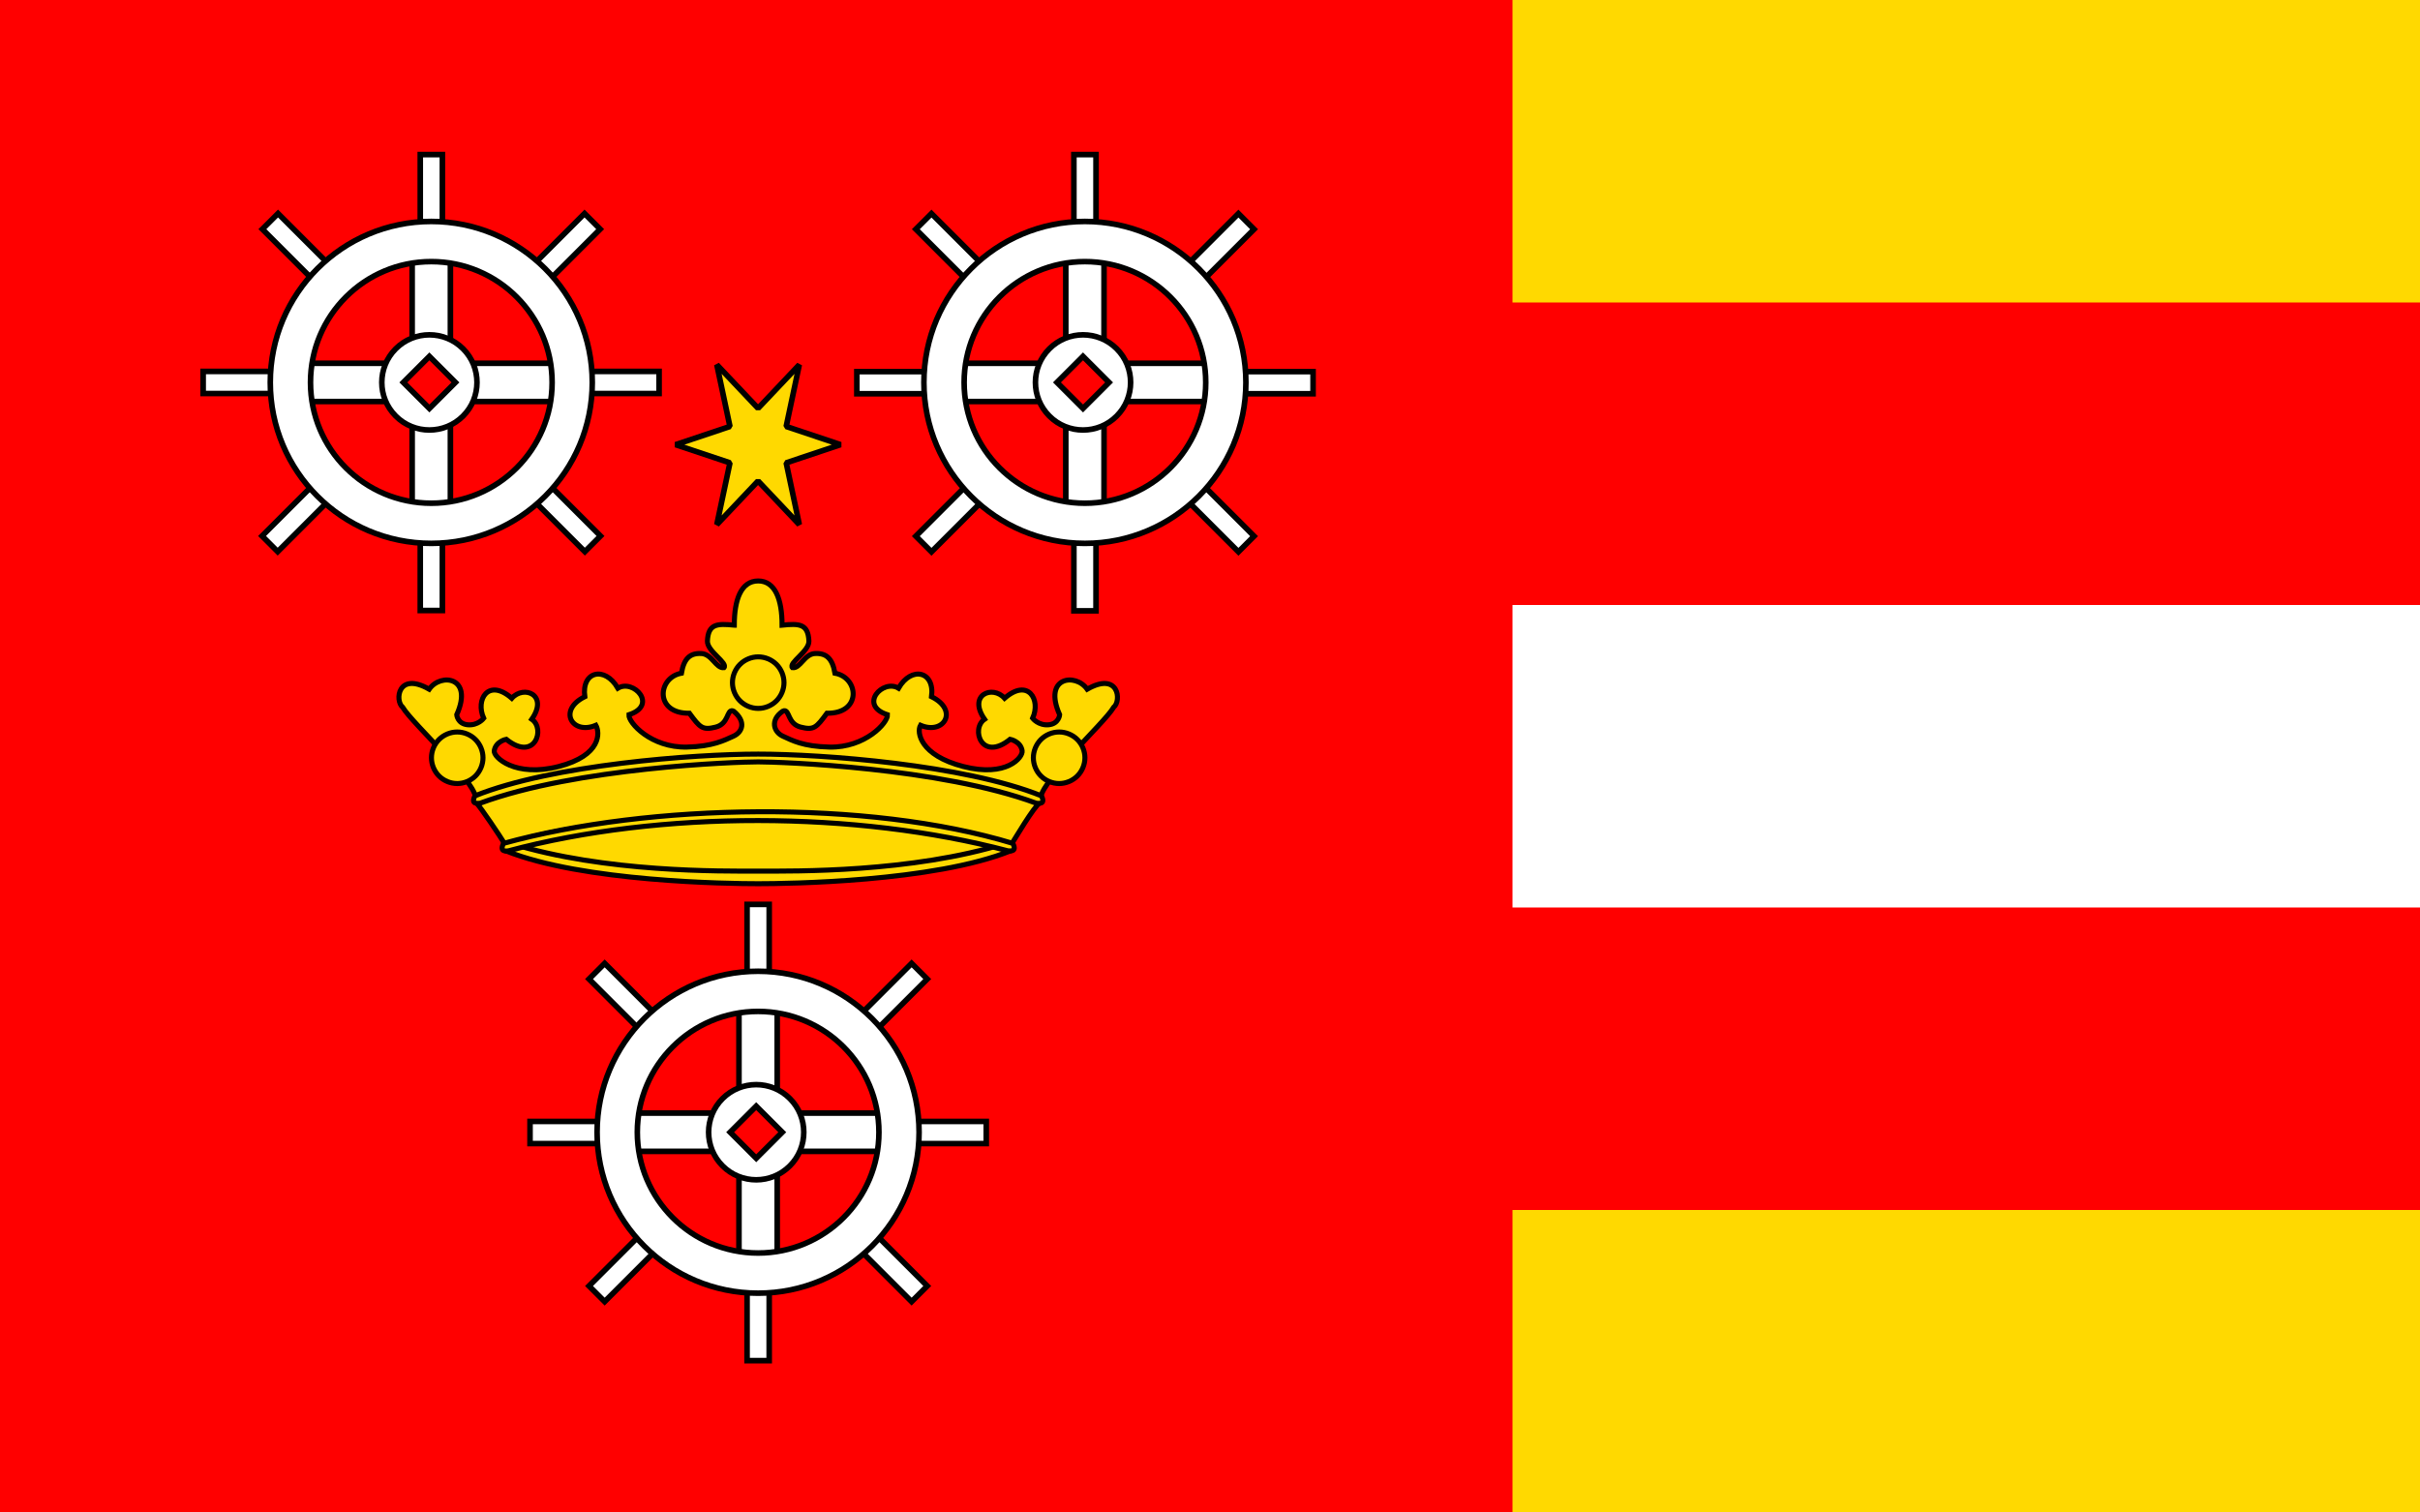
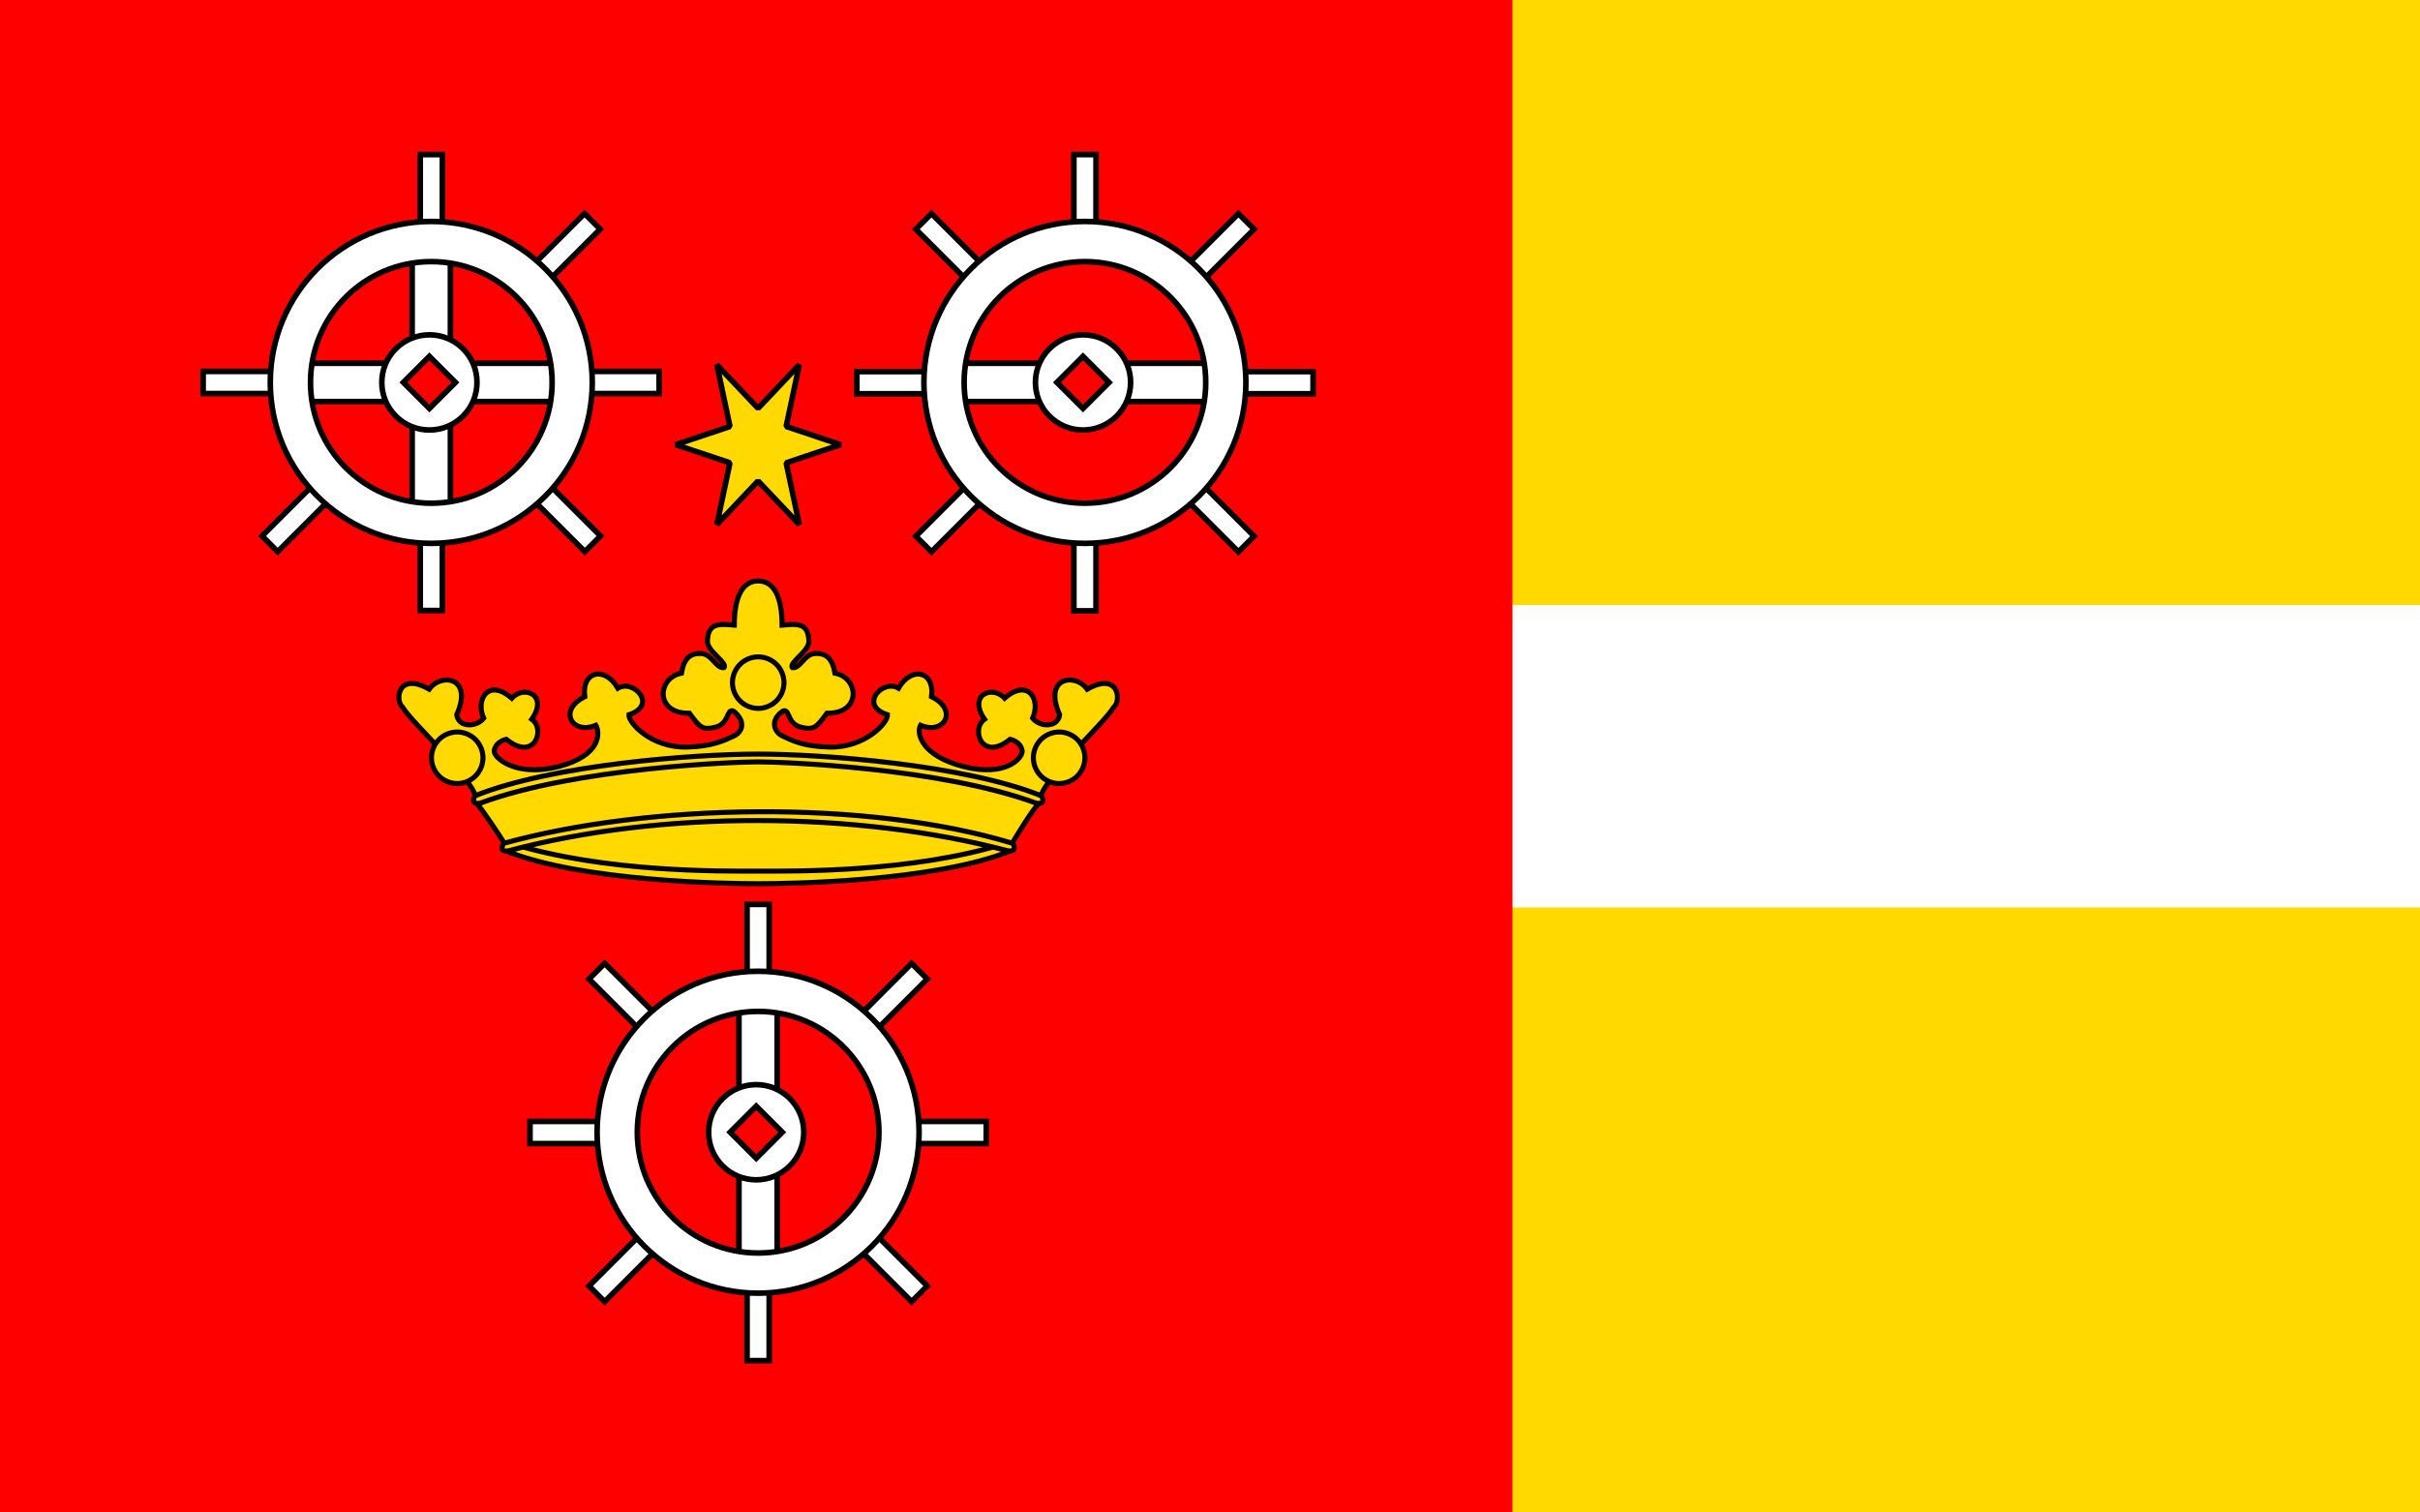
<svg xmlns="http://www.w3.org/2000/svg" xmlns:ns1="http://www.inkscape.org/namespaces/inkscape" xmlns:ns2="http://sodipodi.sourceforge.net/DTD/sodipodi-0.dtd" version="1.1" width="800" height="500" id="svg2" ns1:version="0.48.1 " ns2:docname="POL_gmina_Młynarze_flag.svg" ns1:export-filename="C:\Documents and Settings\Kamcio\Pulpit\svg\Projekty\Młynarze\Rastry\POL_gmina_Młynarze_flag_projekt_1.png" ns1:export-xdpi="90" ns1:export-ydpi="90">
  <rect width="100%" height="100%" fill="#333333" stroke="none" />
  <ns2:namedview pagecolor="#ffffff" bordercolor="#666666" borderopacity="1" objecttolerance="10" gridtolerance="10" guidetolerance="10" ns1:pageopacity="0" ns1:pageshadow="2" ns1:window-width="1366" ns1:window-height="706" id="namedview118" showgrid="false" ns1:zoom="0.3337544" ns1:cx="830.84547" ns1:cy="77.036719" ns1:window-x="-8" ns1:window-y="-8" ns1:window-maximized="1" ns1:current-layer="svg2" />
  <defs id="defs4">
    <ns1:perspective ns2:type="inkscape:persp3d" ns1:vp_x="0 : 250 : 1" ns1:vp_y="0 : 1000 : 0" ns1:vp_z="800 : 250 : 1" ns1:persp3d-origin="400 : 166.66667 : 1" id="perspective149" />
    <style type="text/css" id="style5550" />
    <style type="text/css" id="style5248" />
    <style type="text/css" id="style5174" />
    <mask id="id0">
      <radialGradient cx="104.354" cy="71.169" r="1.497" fx="104.354" fy="71.169" id="id1" gradientUnits="userSpaceOnUse">
        <stop id="stop5178" style="stop-color:#ffffff;stop-opacity:1" offset="0" />
        <stop id="stop5180" style="stop-color:#ffffff;stop-opacity:0" offset="1" />
        <stop id="stop5182" style="stop-color:#ffffff;stop-opacity:0.694" offset="1" />
      </radialGradient>
      <rect width="5.264" height="5.271" x="102.08" y="109.692" id="rect5184" style="fill:url(#id1)" />
    </mask>
    <style type="text/css" id="style5550-40" />
    <style type="text/css" id="style5248-9" />
    <style type="text/css" id="style5174-4" />
    <mask id="id0-8">
      <radialGradient cx="104.354" cy="71.169" r="1.497" fx="104.354" fy="71.169" id="id1-82" gradientUnits="userSpaceOnUse">
        <stop id="stop5178-4" style="stop-color:#ffffff;stop-opacity:1" offset="0" />
        <stop id="stop5180-5" style="stop-color:#ffffff;stop-opacity:0" offset="1" />
        <stop id="stop5182-5" style="stop-color:#ffffff;stop-opacity:0.694" offset="1" />
      </radialGradient>
      <rect width="5.264" height="5.271" x="102.08" y="109.692" id="rect5184-1" style="fill:url(#id1-82)" />
    </mask>
    <style id="style5550-4" type="text/css" />
    <style id="style5248-0" type="text/css" />
    <style id="style5174-9" type="text/css" />
    <mask id="id0-4">
      <radialGradient gradientUnits="userSpaceOnUse" id="id1-8" fy="71.169" fx="104.354" r="1.497" cy="71.169" cx="104.354">
        <stop offset="0" style="stop-color:#ffffff;stop-opacity:1" id="stop5178-8" />
        <stop offset="1" style="stop-color:#ffffff;stop-opacity:0" id="stop5180-2" />
        <stop offset="1" style="stop-color:#ffffff;stop-opacity:0.694" id="stop5182-4" />
      </radialGradient>
      <rect style="fill:url(#id1-8)" id="rect5184-5" y="109.692" x="102.08" height="5.271" width="5.264" />
    </mask>
    <mask id="id0-82">
      <radialGradient gradientUnits="userSpaceOnUse" id="id1-4" fy="71.169" fx="104.354" r="1.497" cy="71.169" cx="104.354">
        <stop offset="0" style="stop-color:#ffffff;stop-opacity:1" id="stop5178-5" />
        <stop offset="1" style="stop-color:#ffffff;stop-opacity:0" id="stop5180-51" />
        <stop offset="1" style="stop-color:#ffffff;stop-opacity:0.694" id="stop5182-7" />
      </radialGradient>
      <rect style="fill:url(#id1-4)" id="rect5184-11" y="109.692" x="102.08" height="5.271" width="5.264" />
    </mask>
    <style id="style5174-8" type="text/css" />
    <style id="style5248-4" type="text/css" />
    <style id="style5550-9" type="text/css" />
    <ns1:perspective id="perspective2963" ns1:persp3d-origin="0.5 : 0.33333333 : 1" ns1:vp_z="1 : 0.5 : 1" ns1:vp_y="0 : 1000 : 0" ns1:vp_x="0 : 0.5 : 1" ns2:type="inkscape:persp3d" />
    <ns1:perspective id="perspective2985" ns1:persp3d-origin="0.5 : 0.33333333 : 1" ns1:vp_z="1 : 0.5 : 1" ns1:vp_y="0 : 1000 : 0" ns1:vp_x="0 : 0.5 : 1" ns2:type="inkscape:persp3d" />
    <ns1:perspective id="perspective3154" ns1:persp3d-origin="0.5 : 0.33333333 : 1" ns1:vp_z="1 : 0.5 : 1" ns1:vp_y="0 : 1000 : 0" ns1:vp_x="0 : 0.5 : 1" ns2:type="inkscape:persp3d" />
    <ns1:perspective id="perspective3176" ns1:persp3d-origin="0.5 : 0.33333333 : 1" ns1:vp_z="1 : 0.5 : 1" ns1:vp_y="0 : 1000 : 0" ns1:vp_x="0 : 0.5 : 1" ns2:type="inkscape:persp3d" />
    <ns1:perspective id="perspective3198" ns1:persp3d-origin="0.5 : 0.33333333 : 1" ns1:vp_z="1 : 0.5 : 1" ns1:vp_y="0 : 1000 : 0" ns1:vp_x="0 : 0.5 : 1" ns2:type="inkscape:persp3d" />
    <ns1:perspective id="perspective3220" ns1:persp3d-origin="0.5 : 0.33333333 : 1" ns1:vp_z="1 : 0.5 : 1" ns1:vp_y="0 : 1000 : 0" ns1:vp_x="0 : 0.5 : 1" ns2:type="inkscape:persp3d" />
    <ns1:perspective id="perspective3242" ns1:persp3d-origin="0.5 : 0.33333333 : 1" ns1:vp_z="1 : 0.5 : 1" ns1:vp_y="0 : 1000 : 0" ns1:vp_x="0 : 0.5 : 1" ns2:type="inkscape:persp3d" />
    <style type="text/css" id="style5550-40-9" />
    <style type="text/css" id="style5248-9-8" />
    <style type="text/css" id="style5174-4-1" />
    <mask id="id0-8-1">
      <radialGradient cx="104.354" cy="71.169" r="1.497" fx="104.354" fy="71.169" id="id1-82-6" gradientUnits="userSpaceOnUse">
        <stop id="stop5178-4-8" style="stop-color:#ffffff;stop-opacity:1" offset="0" />
        <stop id="stop5180-5-5" style="stop-color:#ffffff;stop-opacity:0" offset="1" />
        <stop id="stop5182-5-7" style="stop-color:#ffffff;stop-opacity:0.694" offset="1" />
      </radialGradient>
      <rect width="5.264" height="5.271" x="102.08" y="109.692" id="rect5184-1-6" style="fill:url(#id1-82-6)" />
    </mask>
    <style id="style5550-4-2" type="text/css" />
    <style id="style5248-0-2" type="text/css" />
    <style id="style5174-9-3" type="text/css" />
    <mask id="id0-4-2">
      <radialGradient gradientUnits="userSpaceOnUse" id="id1-8-7" fy="71.169" fx="104.354" r="1.497" cy="71.169" cx="104.354">
        <stop offset="0" style="stop-color:#ffffff;stop-opacity:1" id="stop5178-8-6" />
        <stop offset="1" style="stop-color:#ffffff;stop-opacity:0" id="stop5180-2-1" />
        <stop offset="1" style="stop-color:#ffffff;stop-opacity:0.694" id="stop5182-4-4" />
      </radialGradient>
      <rect style="fill:url(#id1-8-7)" id="rect5184-5-2" y="109.692" x="102.08" height="5.271" width="5.264" />
    </mask>
    <mask id="id0-45">
      <radialGradient gradientUnits="userSpaceOnUse" id="id1-5" fy="71.169" fx="104.354" r="1.497" cy="71.169" cx="104.354">
        <stop offset="0" style="stop-color:#ffffff;stop-opacity:1" id="stop5178-1" />
        <stop offset="1" style="stop-color:#ffffff;stop-opacity:0" id="stop5180-7" />
        <stop offset="1" style="stop-color:#ffffff;stop-opacity:0.694" id="stop5182-1" />
      </radialGradient>
      <rect style="fill:url(#id1-5)" id="rect5184-15" y="109.692" x="102.08" height="5.271" width="5.264" />
    </mask>
    <style id="style5174-82" type="text/css" />
    <style id="style5248-48" type="text/css" />
    <style id="style5550-409" type="text/css" />
    <ns1:perspective id="perspective135" ns1:persp3d-origin="452.54718 : 333.33333 : 1" ns1:vp_z="905.09436 : 500 : 1" ns1:vp_y="0 : 1000 : 0" ns1:vp_x="0 : 500 : 1" ns2:type="inkscape:persp3d" />
    <style type="text/css" id="style5550-40-7" />
    <style type="text/css" id="style5248-9-2" />
    <style type="text/css" id="style5174-4-9" />
    <mask id="id0-8-8">
      <radialGradient cx="104.354" cy="71.169" r="1.497" fx="104.354" fy="71.169" id="id1-82-5" gradientUnits="userSpaceOnUse">
        <stop id="stop5178-4-7" style="stop-color:#ffffff;stop-opacity:1" offset="0" />
        <stop id="stop5180-5-6" style="stop-color:#ffffff;stop-opacity:0" offset="1" />
        <stop id="stop5182-5-1" style="stop-color:#ffffff;stop-opacity:0.694" offset="1" />
      </radialGradient>
      <rect width="5.264" height="5.271" x="102.08" y="109.692" id="rect5184-1-8" style="fill:url(#id1-82-5)" />
    </mask>
    <style id="style5550-4-6" type="text/css" />
    <style id="style5248-0-21" type="text/css" />
    <style id="style5174-9-2" type="text/css" />
    <mask id="id0-4-7">
      <radialGradient gradientUnits="userSpaceOnUse" id="id1-8-6" fy="71.169" fx="104.354" r="1.497" cy="71.169" cx="104.354">
        <stop offset="0" style="stop-color:#ffffff;stop-opacity:1" id="stop5178-8-1" />
        <stop offset="1" style="stop-color:#ffffff;stop-opacity:0" id="stop5180-2-4" />
        <stop offset="1" style="stop-color:#ffffff;stop-opacity:0.694" id="stop5182-4-2" />
      </radialGradient>
      <rect style="fill:url(#id1-8-6)" id="rect5184-5-3" y="109.692" x="102.08" height="5.271" width="5.264" />
    </mask>
    <mask id="id0-2">
      <radialGradient gradientUnits="userSpaceOnUse" id="id1-45" fy="71.169" fx="104.354" r="1.497" cy="71.169" cx="104.354">
        <stop offset="0" style="stop-color:#ffffff;stop-opacity:1" id="stop5178-51" />
        <stop offset="1" style="stop-color:#ffffff;stop-opacity:0" id="stop5180-71" />
        <stop offset="1" style="stop-color:#ffffff;stop-opacity:0.694" id="stop5182-15" />
      </radialGradient>
      <rect style="fill:url(#id1-45)" id="rect5184-2" y="109.692" x="102.08" height="5.271" width="5.264" />
    </mask>
    <style id="style5174-88" type="text/css" />
    <style id="style5248-94" type="text/css" />
    <style id="style5550-0" type="text/css" />
    <ns1:perspective id="perspective135-4" ns1:persp3d-origin="452.54718 : 333.33333 : 1" ns1:vp_z="905.09436 : 500 : 1" ns1:vp_y="0 : 1000 : 0" ns1:vp_x="0 : 500 : 1" ns2:type="inkscape:persp3d" />
  </defs>
  <g transform="matrix(0,-0.587,-0.587,0,127.022,447.025)" id="g3748-9-6-7" />
  <g transform="matrix(0.509,0.294,0.294,-0.509,-233.433,362.318)" id="g3748-5-4-2" />
  <g transform="matrix(0.294,-0.509,-0.509,-0.294,32.948,505.297)" id="g3748-5-7-3-7" />
  <g transform="matrix(0.509,-0.294,-0.294,-0.509,-77.658,508.726)" id="g3748-52-1-6" />
  <g transform="matrix(-0.294,-0.509,-0.509,0.294,179.356,349.522)" id="g3748-5-3-8-1" />
  <g transform="matrix(0,-0.587,-0.587,0,-1156.347,319.912)" id="g3748-9-6-2" />
  <g transform="matrix(0.509,0.294,0.294,-0.509,-1516.802,235.205)" id="g3748-5-4-21" />
  <g transform="matrix(0.294,-0.509,-0.509,-0.294,-1250.421,378.184)" id="g3748-5-7-3-6" />
  <g transform="matrix(0.509,-0.294,-0.294,-0.509,-1361.027,381.612)" id="g3748-52-1-8" />
  <g transform="matrix(-0.294,-0.509,-0.509,0.294,-1104.013,222.409)" id="g3748-5-3-8-5" />
  <g id="g3256" transform="translate(-500,0)">
    <rect style="fill:#ffd900;fill-opacity:1;fill-rule:evenodd;stroke:none" id="rect4959-4-4" y="0" x="500" height="250" width="800" />
    <rect style="fill:#ffd900;fill-opacity:1;fill-rule:evenodd;stroke:none" id="rect4959-4-4-0" y="0" x="500" height="500" width="800" />
-     <rect style="fill:#ff0000;fill-opacity:1;fill-rule:evenodd;stroke:none" id="rect4959-4-4-0-4" y="100" x="500" height="300" width="800" />
    <rect style="fill:#ffffff;fill-opacity:1;fill-rule:evenodd;stroke:none" id="rect4959-4-4-0-4-8" y="200" x="500" height="100" width="800" />
  </g>
  <rect width="500" height="500" x="0" y="0" id="rect4959-4-7" style="fill:#ff0000;fill-opacity:1;fill-rule:evenodd;stroke:none" />
  <g id="g3565" transform="matrix(0.462,0,0,0.462,-367.468,-122.524)">
    <g transform="translate(886.617,307.112)" id="g4521-1">
      <g id="g4211-3" transform="matrix(0.939,0,0,0.939,508.308,-14.629)">
        <g transform="matrix(-0.592,0.592,0.592,0.592,-587.878,188.449)" id="g2992-2-27-7-87" style="fill:#ffffff;stroke:#000000;stroke-width:5.091;stroke-miterlimit:4;stroke-dasharray:none">
          <g transform="matrix(0.848,0,0,-0.848,-383.777,524.175)" id="g3748-92-4-9-6-6-4" style="fill:#ffffff;stroke:#000000;stroke-width:6.008;stroke-miterlimit:4;stroke-dasharray:none">
            <path d="m 237.39,96.873 c 0,-24.755 0,-49.509 0,-74.264 7.917,0 15.834,0 23.751,0 0,24.755 0,49.509 0,74.264" id="path3724-5-5-1-1-2" style="fill:#ffffff;fill-opacity:1;stroke:#000000;stroke-width:6.008;stroke-linecap:butt;stroke-linejoin:miter;stroke-miterlimit:4;stroke-opacity:1;stroke-dasharray:none" ns2:nodetypes="cccc" ns1:connector-curvature="0" />
          </g>
          <g transform="matrix(0.848,0,0,0.848,-383.777,70.743)" id="g3748-92-8-5-4-8-7" style="fill:#ffffff;stroke:#000000;stroke-width:6.008;stroke-miterlimit:4;stroke-dasharray:none">
-             <path d="m 237.39,94.052 c 0,-23.814 0,-47.629 0,-71.443 7.917,0 15.834,0 23.751,0 0,23.814 0,47.629 0,71.443" id="path3724-5-8-1-2-9-7" style="fill:#ffffff;fill-opacity:1;stroke:#000000;stroke-width:6.008;stroke-linecap:butt;stroke-linejoin:miter;stroke-miterlimit:4;stroke-opacity:1;stroke-dasharray:none" ns2:nodetypes="cccc" ns1:connector-curvature="0" />
-           </g>
+             </g>
        </g>
        <g transform="matrix(0.592,0.592,-0.592,0.592,-31.816,188.449)" id="g2992-2-27-93" style="fill:#ffffff;stroke:#000000;stroke-width:5.091;stroke-miterlimit:4;stroke-dasharray:none">
          <g transform="matrix(0.848,0,0,-0.848,-383.777,524.175)" id="g3748-92-4-9-6-1" style="fill:#ffffff;stroke:#000000;stroke-width:6.008;stroke-miterlimit:4;stroke-dasharray:none">
            <path d="m 237.39,96.873 c 0,-24.755 0,-49.509 0,-74.264 7.917,0 15.834,0 23.751,0 0,24.755 0,49.509 0,74.264" id="path3724-5-5-1-9" style="fill:#ffffff;fill-opacity:1;stroke:#000000;stroke-width:6.008;stroke-linecap:butt;stroke-linejoin:miter;stroke-miterlimit:4;stroke-opacity:1;stroke-dasharray:none" ns2:nodetypes="cccc" ns1:connector-curvature="0" />
          </g>
          <g transform="matrix(0.848,0,0,0.848,-383.777,70.743)" id="g3748-92-8-5-4-86" style="fill:#ffffff;stroke:#000000;stroke-width:6.008;stroke-miterlimit:4;stroke-dasharray:none">
            <path d="m 237.39,94.052 c 0,-23.814 0,-47.629 0,-71.443 7.917,0 15.834,0 23.751,0 0,23.814 0,47.629 0,71.443" id="path3724-5-8-1-2-5" style="fill:#ffffff;fill-opacity:1;stroke:#000000;stroke-width:6.008;stroke-linecap:butt;stroke-linejoin:miter;stroke-miterlimit:4;stroke-opacity:1;stroke-dasharray:none" ns2:nodetypes="cccc" ns1:connector-curvature="0" />
          </g>
        </g>
        <g transform="matrix(0,0.837,-0.837,0,-60.988,406.694)" id="g2992-5-2-0" style="fill:#ffffff;stroke:#000000;stroke-width:5.091;stroke-miterlimit:4;stroke-dasharray:none">
          <g transform="matrix(0.848,0,0,-0.848,-383.777,524.175)" id="g3748-92-6-1-7-2" style="fill:#ffffff;stroke:#000000;stroke-width:6.008;stroke-miterlimit:4;stroke-dasharray:none">
            <path d="m 237.39,96.873 c 0,-24.755 0,-49.509 0,-74.264 7.917,0 15.834,0 23.751,0 0,24.755 0,49.509 0,74.264" id="path3724-5-18-7-9-8" style="fill:#ffffff;fill-opacity:1;stroke:#000000;stroke-width:6.008;stroke-linecap:butt;stroke-linejoin:miter;stroke-miterlimit:4;stroke-opacity:1;stroke-dasharray:none" ns2:nodetypes="cccc" ns1:connector-curvature="0" />
          </g>
          <g transform="matrix(0.848,0,0,0.848,-383.777,70.743)" id="g3748-92-8-1-5-60" style="fill:#ffffff;stroke:#000000;stroke-width:6.008;stroke-miterlimit:4;stroke-dasharray:none">
            <path d="m 237.39,96.873 c 0,-24.755 0,-49.509 0,-74.264 7.917,0 15.834,0 23.751,0 0,24.755 0,49.509 0,74.264" id="path3724-5-8-15-4-2" style="fill:#ffffff;fill-opacity:1;stroke:#000000;stroke-width:6.008;stroke-linecap:butt;stroke-linejoin:miter;stroke-miterlimit:4;stroke-opacity:1;stroke-dasharray:none" ns2:nodetypes="cccc" ns1:connector-curvature="0" />
          </g>
        </g>
        <g transform="matrix(0.837,0,0,0.837,-165.511,13.499)" id="g2992-5-48" style="fill:#ffffff;stroke:#000000;stroke-width:5.091;stroke-miterlimit:4;stroke-dasharray:none">
          <g transform="matrix(0.848,0,0,-0.848,-383.777,524.175)" id="g3748-92-6-1-65" style="fill:#ffffff;stroke:#000000;stroke-width:6.008;stroke-miterlimit:4;stroke-dasharray:none">
            <path d="m 237.39,96.873 c 0,-24.755 0,-49.509 0,-74.264 7.917,0 15.834,0 23.751,0 0,24.755 0,49.509 0,74.264" id="path3724-5-18-7-09" style="fill:#ffffff;fill-opacity:1;stroke:#000000;stroke-width:6.008;stroke-linecap:butt;stroke-linejoin:miter;stroke-miterlimit:4;stroke-opacity:1;stroke-dasharray:none" ns2:nodetypes="cccc" ns1:connector-curvature="0" />
          </g>
          <g transform="matrix(0.848,0,0,0.848,-383.777,70.743)" id="g3748-92-8-1-00" style="fill:#ffffff;stroke:#000000;stroke-width:6.008;stroke-miterlimit:4;stroke-dasharray:none">
            <path d="m 237.39,96.873 c 0,-24.755 0,-49.509 0,-74.264 7.917,0 15.834,0 23.751,0 0,24.755 0,49.509 0,74.264" id="path3724-5-8-15-6" style="fill:#ffffff;fill-opacity:1;stroke:#000000;stroke-width:6.008;stroke-linecap:butt;stroke-linejoin:miter;stroke-miterlimit:4;stroke-opacity:1;stroke-dasharray:none" ns2:nodetypes="cccc" ns1:connector-curvature="0" />
          </g>
        </g>
        <path ns2:nodetypes="ccccc" ns1:connector-curvature="0" id="rect2887-76-8-4-3-1" d="m 295.278,-363.376 c 9.713,0 19.426,0 29.138,0 0,67.335 0,134.671 0,202.006 -9.713,0 -19.426,0 -29.138,0 0,-67.335 0,-134.671 0,-202.006 z" style="fill:#ffffff;fill-opacity:1;fill-rule:evenodd;stroke:#000000;stroke-width:4.26;stroke-linecap:round;stroke-linejoin:bevel;stroke-miterlimit:4;stroke-opacity:1;stroke-dashoffset:0" transform="scale(-1,-1)" />
        <path ns2:nodetypes="ccccc" ns1:connector-curvature="0" id="rect2887-76-8-4-1-2-38" d="m -276.928,-412.283 c 9.713,0 19.426,0 29.138,0 0,67.335 0,134.671 0,202.006 -9.713,0 -19.426,0 -29.138,0 0,-67.335 0,-134.671 0,-202.006 z" style="fill:#ffffff;fill-opacity:1;fill-rule:evenodd;stroke:#000000;stroke-width:4.26;stroke-linecap:round;stroke-linejoin:bevel;stroke-miterlimit:4;stroke-opacity:1;stroke-dashoffset:0" transform="matrix(0,-1,1,0,0,0)" />
        <path ns2:nodetypes="cccccccccc" id="path2996-2-93" d="m -309.847,139.7 c -67.75,0 -122.687,54.936 -122.687,122.687 0,67.751 54.936,122.63 122.687,122.63 67.75,0 122.687,-54.879 122.687,-122.63 0,-67.751 -54.936,-122.687 -122.687,-122.687 z m 0,30.601 c 50.842,0 92.085,41.242 92.085,92.085 0,50.843 -41.243,92.029 -92.085,92.029 -50.842,0 -92.029,-41.186 -92.029,-92.029 0,-50.843 41.187,-92.085 92.029,-92.085 z" style="fill:#ffffff;fill-opacity:1;stroke:#000000;stroke-width:4.26;stroke-miterlimit:4;stroke-opacity:1;stroke-dasharray:none" ns1:connector-curvature="0" />
        <path ns2:nodetypes="cccccc" ns1:connector-curvature="0" style="fill:#ffffff;fill-opacity:1;stroke:#000000;stroke-width:4.26;stroke-miterlimit:4;stroke-opacity:1;stroke-dasharray:none" id="path3663-9-7-68-4" d="m -285.644,288 c -14.162,14.162 -37.116,14.162 -51.278,-2.5e-4 -14.162,-14.162 -14.162,-37.116 -2.5e-4,-51.278 14.162,-14.162 37.127,-14.173 51.289,-0.011 14.162,14.162 14.151,37.127 -0.011,51.289 z" />
        <path ns2:nodetypes="ccccc" ns1:connector-curvature="0" style="fill:#ff0000;fill-opacity:1;stroke:#000000;stroke-width:4.26;stroke-miterlimit:4;stroke-opacity:1;stroke-dasharray:none" id="path3116-1-3-9-5-4" d="m -311.273,282.215 c 6.616,-6.616 13.233,-13.233 19.849,-19.849 -6.621,-6.621 -13.243,-13.243 -19.864,-19.864 -6.616,6.616 -13.233,13.233 -19.849,19.849 6.621,6.621 13.243,13.243 19.864,19.864 z" />
      </g>
      <g id="g4211-8-6" transform="matrix(0.939,0,0,0.939,976.002,-14.629)">
        <g transform="matrix(-0.592,0.592,0.592,0.592,-587.878,188.449)" id="g2992-2-27-7-8-0" style="fill:#ffffff;stroke:#000000;stroke-width:5.091;stroke-miterlimit:4;stroke-dasharray:none">
          <g transform="matrix(0.848,0,0,-0.848,-383.777,524.175)" id="g3748-92-4-9-6-6-2-6" style="fill:#ffffff;stroke:#000000;stroke-width:6.008;stroke-miterlimit:4;stroke-dasharray:none" />
          <g transform="matrix(0.848,0,0,0.848,-383.777,70.743)" id="g3748-92-8-5-4-8-1-6" style="fill:#ffffff;stroke:#000000;stroke-width:6.008;stroke-miterlimit:4;stroke-dasharray:none" />
        </g>
        <g transform="matrix(0.592,0.592,-0.592,0.592,-31.816,188.449)" id="g2992-2-27-5-1" style="fill:#ffffff;stroke:#000000;stroke-width:5.091;stroke-miterlimit:4;stroke-dasharray:none">
          <g transform="matrix(0.848,0,0,-0.848,-383.777,524.175)" id="g3748-92-4-9-6-9-8" style="fill:#ffffff;stroke:#000000;stroke-width:6.008;stroke-miterlimit:4;stroke-dasharray:none" />
          <g transform="matrix(0.848,0,0,0.848,-383.777,70.743)" id="g3748-92-8-5-4-4-4" style="fill:#ffffff;stroke:#000000;stroke-width:6.008;stroke-miterlimit:4;stroke-dasharray:none" />
        </g>
        <g transform="matrix(0,0.837,-0.837,0,-60.988,406.694)" id="g2992-5-2-7-9" style="fill:#ffffff;stroke:#000000;stroke-width:5.091;stroke-miterlimit:4;stroke-dasharray:none">
          <g transform="matrix(0.848,0,0,-0.848,-383.777,524.175)" id="g3748-92-6-1-7-6-6" style="fill:#ffffff;stroke:#000000;stroke-width:6.008;stroke-miterlimit:4;stroke-dasharray:none" />
          <g transform="matrix(0.848,0,0,0.848,-383.777,70.743)" id="g3748-92-8-1-5-6-3" style="fill:#ffffff;stroke:#000000;stroke-width:6.008;stroke-miterlimit:4;stroke-dasharray:none" />
        </g>
        <g transform="matrix(0.837,0,0,0.837,-165.511,13.499)" id="g2992-5-5-7" style="fill:#ffffff;stroke:#000000;stroke-width:5.091;stroke-miterlimit:4;stroke-dasharray:none">
          <g transform="matrix(0.848,0,0,-0.848,-383.777,524.175)" id="g3748-92-6-1-4-8" style="fill:#ffffff;stroke:#000000;stroke-width:6.008;stroke-miterlimit:4;stroke-dasharray:none" />
          <g transform="matrix(0.848,0,0,0.848,-383.777,70.743)" id="g3748-92-8-1-0-8" style="fill:#ffffff;stroke:#000000;stroke-width:6.008;stroke-miterlimit:4;stroke-dasharray:none">
            <path ns2:nodetypes="cccccccccccccccccccccccccccccccc" ns1:connector-curvature="0" d="m 237.39,96.873 c 0,-24.755 0,-49.509 0,-74.264 7.917,0 15.834,0 23.751,0 0,24.755 0,49.509 0,74.264 m -23.751,341.267 c 0,24.755 0,49.509 0,74.264 7.917,0 15.834,0 23.751,0 0,-24.755 0,-49.509 0,-74.264 M 419.901,255.631 c 24.755,0 49.51,0 74.264,0 0,7.917 0,15.834 0,23.75 -24.755,0 -49.51,0 -74.264,0 M 78.63,255.631 c -24.755,0 -49.51,0 -74.264,0 0,7.917 0,15.834 0,23.75 24.755,0 49.51,0 74.264,0 M 363.521,136.459 c 16.839,-16.839 33.679,-33.678 50.518,-50.518 5.598,5.598 11.196,11.196 16.794,16.794 -16.839,16.839 -33.679,33.678 -50.518,50.518 M 120.211,379.766 c -17.504,17.504 -35.009,35.008 -52.513,52.512 5.598,5.598 11.196,11.196 16.794,16.794 17.504,-17.504 35.009,-35.008 52.513,-52.512 M 135.011,136.459 C 118.171,119.62 101.332,102.781 84.492,85.941 78.894,91.539 73.296,97.137 67.698,102.735 c 16.839,16.839 33.679,33.678 50.518,50.518 m 260.104,226.513 c 17.504,17.504 35.009,35.008 52.513,52.512 -5.598,5.598 -11.196,11.196 -16.794,16.794 -17.504,-17.504 -35.009,-35.008 -52.513,-52.512" style="fill:#ffffff;fill-opacity:1;stroke:#000000;stroke-width:6.008;stroke-linecap:butt;stroke-linejoin:miter;stroke-miterlimit:4;stroke-opacity:1;stroke-dasharray:none" id="path3724-5-8-15-9-2" />
          </g>
        </g>
-         <path ns2:nodetypes="ccccc" ns1:connector-curvature="0" id="rect2887-76-8-4-3-7-9" d="m 295.278,-363.376 c 9.713,0 19.426,0 29.138,0 0,67.335 0,134.671 0,202.006 -9.713,0 -19.426,0 -29.138,0 0,-67.335 0,-134.671 0,-202.006 z" style="fill:#ffffff;fill-opacity:1;fill-rule:evenodd;stroke:#000000;stroke-width:4.26;stroke-linecap:round;stroke-linejoin:bevel;stroke-miterlimit:4;stroke-opacity:1;stroke-dashoffset:0" transform="scale(-1,-1)" />
        <path ns2:nodetypes="ccccc" ns1:connector-curvature="0" id="rect2887-76-8-4-1-2-3-1" d="m -276.928,-412.283 c 9.713,0 19.426,0 29.138,0 0,67.335 0,134.671 0,202.006 -9.713,0 -19.426,0 -29.138,0 0,-67.335 0,-134.671 0,-202.006 z" style="fill:#ffffff;fill-opacity:1;fill-rule:evenodd;stroke:#000000;stroke-width:4.26;stroke-linecap:round;stroke-linejoin:bevel;stroke-miterlimit:4;stroke-opacity:1;stroke-dashoffset:0" transform="matrix(0,-1,1,0,0,0)" />
        <path ns2:nodetypes="cccccccccc" id="path2996-2-7-3" d="m -309.847,139.7 c -67.75,0 -122.687,54.936 -122.687,122.687 0,67.751 54.936,122.63 122.687,122.63 67.75,0 122.687,-54.879 122.687,-122.63 0,-67.751 -54.936,-122.687 -122.687,-122.687 z m 0,30.601 c 50.842,0 92.085,41.242 92.085,92.085 0,50.843 -41.243,92.029 -92.085,92.029 -50.842,0 -92.029,-41.186 -92.029,-92.029 0,-50.843 41.187,-92.085 92.029,-92.085 z" style="fill:#ffffff;fill-opacity:1;stroke:#000000;stroke-width:4.26;stroke-miterlimit:4;stroke-opacity:1;stroke-dasharray:none" ns1:connector-curvature="0" />
        <path ns2:nodetypes="cccccc" ns1:connector-curvature="0" style="fill:#ffffff;fill-opacity:1;stroke:#000000;stroke-width:4.26;stroke-miterlimit:4;stroke-opacity:1;stroke-dasharray:none" id="path3663-9-7-68-2-5" d="m -285.644,288 c -14.162,14.162 -37.116,14.162 -51.278,-2.5e-4 -14.162,-14.162 -14.162,-37.116 -2.5e-4,-51.278 14.162,-14.162 37.127,-14.173 51.289,-0.011 14.162,14.162 14.151,37.127 -0.011,51.289 z" />
        <path ns2:nodetypes="ccccc" ns1:connector-curvature="0" style="fill:#ff0000;fill-opacity:1;stroke:#000000;stroke-width:4.26;stroke-miterlimit:4;stroke-opacity:1;stroke-dasharray:none" id="path3116-1-3-9-5-6-9" d="m -311.273,282.215 c 6.616,-6.616 13.233,-13.233 19.849,-19.849 -6.621,-6.621 -13.243,-13.243 -19.864,-19.864 -6.616,6.616 -13.233,13.233 -19.849,19.849 6.621,6.621 13.243,13.243 19.864,19.864 z" />
      </g>
    </g>
    <g style="stroke-width:2;stroke-miterlimit:4;stroke-dasharray:none" id="g3803" transform="matrix(1.217,0,0,1.217,1056.922,-490.652)">
      <path ns2:nodetypes="ccccc" style="fill:#ffd900;fill-opacity:1;stroke:#000000;stroke-width:2.959;stroke-linecap:butt;stroke-linejoin:miter;stroke-miterlimit:4;stroke-opacity:1;stroke-dasharray:none" id="path3801" d="m 89.466,1119.794 c 2.052,-1.197 54.685,-37.093 137.033,-36.718 82.348,0.375 148.011,36.718 148.011,36.718 -1.368,1.026 -50.406,15.603 -148.14,15.813 -98.15,0.21 -134.681,-14.957 -136.904,-15.813 z" ns1:connector-curvature="0" />
      <path style="fill:#ffd900;fill-opacity:1;stroke:#000000;stroke-width:2.959;stroke-linecap:butt;stroke-linejoin:miter;stroke-miterlimit:4;stroke-opacity:1;stroke-dasharray:none" id="path3695-4-0-5" d="m 230.875,1140.663 c 17.223,0 103.197,-1.063 148.555,-19.373 2.705,-5.306 -2.913,-4.369 -2.913,-4.369 -55.552,17.269 -124.005,16.343 -145.642,16.343 -21.637,0 -90.089,0.926 -145.642,-16.343 0,0 -5.618,-0.936 -2.913,4.369 45.357,18.309 131.331,19.373 148.555,19.373 z" ns1:connector-curvature="0" />
      <path ns2:nodetypes="ccccccccccccccccccccccccccccccccccccccccccccccccccccccccc" style="fill:#ffd900;fill-opacity:1;stroke:#000000;stroke-width:2.959;stroke-linecap:butt;stroke-linejoin:miter;stroke-miterlimit:4;stroke-opacity:1;stroke-dasharray:none" id="path2875" d="M 216.813,988.656 C 206.747,987.641 201.471,987.819 201.031,998 c -0.26,6.027 12.22,12.861 9.719,15.656 -4.708,0.589 -6.987,-8.106 -13.469,-8.344 -6.482,-0.238 -10.06,2.913 -11.531,11.594 -14.166,2.539 -15.91,23.826 4.688,23.531 6.179,8.386 7.676,10.134 15.438,8.156 7.761,-1.978 6.429,-10.155 9.875,-9.625 0.234,0.036 0.463,0.119 0.688,0.25 7.503,6.179 5.224,12.308 -0.125,14.719 -5.349,2.411 -12.198,6.039 -27.344,6.394 -21.026,0.493 -34.419,-14.311 -34.125,-19.019 17.36,-5.591 2.653,-21.184 -6.469,-15.594 -7.65,-13.241 -21.497,-10.007 -19.438,5 -16.183,7.945 -7.329,22.666 6.5,16.781 2.354,4.119 3.541,17.697 -21.919,24.262 -25.46,6.565 -38.42,-5.437 -37.831,-9.262 0.861,-5.594 7.062,-6.75 7.062,-6.75 16.772,13.535 23.239,-6.191 15,-11.781 10.004,-14.418 -4.688,-20.288 -11.75,-12.344 -13.829,-12.064 -21.502,0.863 -16.5,11.75 0,0 -3.361,4.396 -9.406,3.844 -6.046,-0.552 -6.469,-5.906 -6.469,-5.906 10.004,-22.363 -9.42,-24.71 -16.188,-15 -18.537,-10.593 -20.302,6.769 -15.594,10.594 5.885,10.004 46.067,45.777 43.125,55.781 3.078,3.762 13.767,19.232 17.188,25.156 41.567,-15.074 116.96,-17.207 148.719,-17.406 31.778,0.201 107.135,2.338 148.688,17.406 2.394,-3.762 13.114,-22.078 17.219,-25.156 -2.942,-10.004 37.24,-45.777 43.125,-55.781 4.708,-3.825 2.944,-21.186 -15.594,-10.594 -6.768,-9.71 -26.192,-7.362 -16.188,15 0,0 -0.423,5.354 -6.469,5.906 -6.046,0.552 -9.438,-3.844 -9.438,-3.844 5.002,-10.887 -2.639,-23.814 -16.469,-11.75 -7.062,-7.944 -21.786,-2.074 -11.781,12.344 -8.239,5.59 -1.741,25.317 15.031,11.781 0,0 6.202,1.156 7.062,6.75 0.588,3.825 -9.115,15.828 -34.575,9.262 -25.46,-6.565 -27.529,-20.143 -25.175,-24.262 13.829,5.885 22.652,-8.837 6.469,-16.781 2.06,-15.007 -11.756,-18.241 -19.406,-5 -9.122,-5.591 -23.829,10.003 -6.469,15.594 0.294,4.708 -13.13,19.495 -34.156,19.019 -15.644,-0.354 -21.997,-3.982 -27.344,-6.394 -5.346,-2.412 -7.744,-9.422 -0.094,-14.719 0.219,-0.125 0.46,-0.215 0.688,-0.25 3.446,-0.53 2.114,7.647 9.875,9.625 7.761,1.978 9.227,0.23 15.406,-8.156 20.597,0.294 18.885,-20.992 4.719,-23.531 -1.471,-8.68 -5.08,-11.832 -11.562,-11.594 -6.482,0.238 -8.73,8.932 -13.438,8.344 -2.501,-2.795 9.948,-9.629 9.688,-15.656 -0.44,-10.192 -5.695,-10.362 -15.781,-9.344 0,-15.166 -4.051,-26 -14.047,-26 -9.996,0 -14.047,10.893 -14.047,26 z" ns1:connector-curvature="0" />
      <path ns2:nodetypes="ccccccccc" style="fill:#ffd900;fill-opacity:1;stroke:#000000;stroke-width:2.758;stroke-linecap:round;stroke-linejoin:bevel;stroke-miterlimit:4;stroke-opacity:1;stroke-dasharray:none;stroke-dashoffset:0" id="path2877" transform="matrix(1.073,0,0,1.073,-16.001,-80.071)" d="m 244.222,1027.497 c 0,3.698 -1.522,7.372 -4.137,9.987 -2.615,2.615 -6.289,4.137 -9.987,4.137 -3.698,0 -7.372,-1.522 -9.987,-4.137 -2.615,-2.615 -4.137,-6.289 -4.137,-9.987 0,-3.698 1.522,-7.372 4.137,-9.987 2.615,-2.615 6.289,-4.137 9.987,-4.137 3.698,0 7.372,1.522 9.987,4.137 2.615,2.615 4.137,6.289 4.137,9.987 z" ns1:connector-curvature="0" />
      <path ns2:nodetypes="ccccccccc" style="fill:#ffd900;fill-opacity:1;stroke:#000000;stroke-width:2.758;stroke-linecap:round;stroke-linejoin:bevel;stroke-miterlimit:4;stroke-opacity:1;stroke-dasharray:none;stroke-dashoffset:0" id="path2877-7" transform="matrix(1.073,0,0,1.073,160.924,-35.889)" d="m 244.222,1027.497 c 0,3.698 -1.522,7.372 -4.137,9.987 -2.615,2.615 -6.289,4.137 -9.987,4.137 -3.698,0 -7.372,-1.522 -9.987,-4.137 -2.615,-2.615 -4.137,-6.289 -4.137,-9.987 0,-3.698 1.522,-7.372 4.137,-9.987 2.615,-2.615 6.289,-4.137 9.987,-4.137 3.698,0 7.372,1.522 9.987,4.137 2.615,2.615 4.137,6.289 4.137,9.987 z" ns1:connector-curvature="0" />
      <path ns2:nodetypes="ccccccccc" style="fill:#ffd900;fill-opacity:1;stroke:#000000;stroke-width:2.758;stroke-linecap:round;stroke-linejoin:bevel;stroke-miterlimit:4;stroke-opacity:1;stroke-dasharray:none;stroke-dashoffset:0" id="path2877-7-8" transform="matrix(-1.073,0,0,1.073,300.816,-35.889)" d="m 244.222,1027.497 c 0,3.698 -1.522,7.372 -4.137,9.987 -2.615,2.615 -6.289,4.137 -9.987,4.137 -3.698,0 -7.372,-1.522 -9.987,-4.137 -2.615,-2.615 -4.137,-6.289 -4.137,-9.987 0,-3.698 1.522,-7.372 4.137,-9.987 2.615,-2.615 6.289,-4.137 9.987,-4.137 3.698,0 7.372,1.522 9.987,4.137 2.615,2.615 4.137,6.289 4.137,9.987 z" ns1:connector-curvature="0" />
      <path ns2:nodetypes="ccccccc" style="fill:#ffd900;fill-opacity:1;stroke:#000000;stroke-width:2.959;stroke-linecap:butt;stroke-linejoin:miter;stroke-miterlimit:4;stroke-opacity:1;stroke-dasharray:none" id="path3695-2" d="m 230.875,1069.027 c 13.376,0 106.814,3.329 163.614,24.343 1.026,0 5.618,0.936 2.913,-4.369 -45.357,-18.309 -128.94,-24.551 -166.527,-24.551 -37.587,0 -121.17,6.242 -166.527,24.551 -2.705,5.306 1.887,4.369 2.913,4.369 56.801,-21.014 150.238,-24.343 163.614,-24.343 z" ns1:connector-curvature="0" />
      <path ns2:nodetypes="ccccc" style="fill:#ffd900;fill-opacity:1;stroke:#000000;stroke-width:2.959;stroke-linecap:butt;stroke-linejoin:miter;stroke-miterlimit:4;stroke-opacity:1;stroke-dasharray:none" id="path3695-4-4" d="m 84.066,1121.322 c -1.026,0.171 -5.618,0.936 -2.913,-4.369 86.033,-23.715 213.877,-25.869 299.444,0 2.705,5.306 -1.887,4.369 -2.913,4.369 -89.48,-23.534 -204.2,-23.911 -293.619,0 z" ns1:connector-curvature="0" />
    </g>
    <path ns2:nodetypes="ccccccccccccc" style="fill:#ffd900;fill-opacity:1;fill-rule:evenodd;stroke:#000000;stroke-width:4;stroke-linecap:round;stroke-linejoin:bevel;stroke-miterlimit:4;stroke-opacity:1;stroke-dasharray:none;stroke-dashoffset:0" id="path4421-1" d="m 1396.826,583.374 c -12.965,4.333 -25.929,8.666 -38.894,13 3.129,14.73 6.257,29.46 9.386,44.19 -9.836,-10.397 -19.672,-20.794 -29.508,-31.191 -9.836,10.397 -19.672,20.794 -29.508,31.191 3.129,-14.73 6.257,-29.46 9.386,-44.19 -12.965,-4.333 -25.929,-8.666 -38.894,-13 12.965,-4.333 25.929,-8.666 38.894,-13 -3.129,-14.73 -6.257,-29.46 -9.386,-44.19 9.836,10.397 19.672,20.794 29.508,31.191 9.836,-10.397 19.672,-20.794 29.508,-31.191 -3.129,14.73 -6.257,29.46 -9.386,44.19 12.965,4.333 25.929,8.666 38.894,13 z" ns1:connector-curvature="0" />
    <g transform="matrix(0.939,0,0,0.939,1628.772,829.006)" id="g4211-2-8">
      <g style="fill:#ffffff;stroke:#000000;stroke-width:5.091;stroke-miterlimit:4;stroke-dasharray:none" id="g2992-2-27-7-4-4" transform="matrix(-0.592,0.592,0.592,0.592,-587.878,188.449)">
        <g style="fill:#ffffff;stroke:#000000;stroke-width:6.008;stroke-miterlimit:4;stroke-dasharray:none" id="g3748-92-4-9-6-6-8-0" transform="matrix(0.848,0,0,-0.848,-383.777,524.175)" />
        <g style="fill:#ffffff;stroke:#000000;stroke-width:6.008;stroke-miterlimit:4;stroke-dasharray:none" id="g3748-92-8-5-4-8-5-7" transform="matrix(0.848,0,0,0.848,-383.777,70.743)" />
      </g>
      <g style="fill:#ffffff;stroke:#000000;stroke-width:5.091;stroke-miterlimit:4;stroke-dasharray:none" id="g2992-2-27-9-6" transform="matrix(0.592,0.592,-0.592,0.592,-31.816,188.449)">
        <g style="fill:#ffffff;stroke:#000000;stroke-width:6.008;stroke-miterlimit:4;stroke-dasharray:none" id="g3748-92-4-9-6-0-3" transform="matrix(0.848,0,0,-0.848,-383.777,524.175)" />
        <g style="fill:#ffffff;stroke:#000000;stroke-width:6.008;stroke-miterlimit:4;stroke-dasharray:none" id="g3748-92-8-5-4-6-6" transform="matrix(0.848,0,0,0.848,-383.777,70.743)" />
      </g>
      <g style="fill:#ffffff;stroke:#000000;stroke-width:5.091;stroke-miterlimit:4;stroke-dasharray:none" id="g2992-5-2-3-1" transform="matrix(0,0.837,-0.837,0,-60.988,406.694)">
        <g style="fill:#ffffff;stroke:#000000;stroke-width:6.008;stroke-miterlimit:4;stroke-dasharray:none" id="g3748-92-6-1-7-8-5" transform="matrix(0.848,0,0,-0.848,-383.777,524.175)" />
        <g style="fill:#ffffff;stroke:#000000;stroke-width:6.008;stroke-miterlimit:4;stroke-dasharray:none" id="g3748-92-8-1-5-3-4" transform="matrix(0.848,0,0,0.848,-383.777,70.743)" />
      </g>
      <g style="fill:#ffffff;stroke:#000000;stroke-width:5.091;stroke-miterlimit:4;stroke-dasharray:none" id="g2992-5-4-2" transform="matrix(0.837,0,0,0.837,-165.511,13.499)">
        <g style="fill:#ffffff;stroke:#000000;stroke-width:6.008;stroke-miterlimit:4;stroke-dasharray:none" id="g3748-92-6-1-6-0" transform="matrix(0.848,0,0,-0.848,-383.777,524.175)" />
        <g style="fill:#ffffff;stroke:#000000;stroke-width:6.008;stroke-miterlimit:4;stroke-dasharray:none" id="g3748-92-8-1-66-9" transform="matrix(0.848,0,0,0.848,-383.777,70.743)">
          <path ns2:nodetypes="cccccccccccccccccccccccccccccccc" ns1:connector-curvature="0" d="m 237.39,96.873 c 0,-24.755 0,-49.509 0,-74.264 7.917,0 15.834,0 23.751,0 0,24.755 0,49.509 0,74.264 m -23.751,341.267 c 0,24.755 0,49.509 0,74.264 7.917,0 15.834,0 23.751,0 0,-24.755 0,-49.509 0,-74.264 M 419.901,255.631 c 24.755,0 49.51,0 74.264,0 0,7.917 0,15.834 0,23.75 -24.755,0 -49.51,0 -74.264,0 M 78.63,255.631 c -24.755,0 -49.51,0 -74.264,0 0,7.917 0,15.834 0,23.75 24.755,0 49.51,0 74.264,0 M 363.521,136.459 c 16.839,-16.839 33.679,-33.678 50.518,-50.518 5.598,5.598 11.196,11.196 16.794,16.794 -16.839,16.839 -33.679,33.678 -50.518,50.518 M 120.211,379.766 c -17.504,17.504 -35.009,35.008 -52.513,52.512 5.598,5.598 11.196,11.196 16.794,16.794 17.504,-17.504 35.009,-35.008 52.513,-52.512 M 135.011,136.459 C 118.171,119.62 101.332,102.781 84.492,85.941 78.894,91.539 73.296,97.137 67.698,102.735 c 16.839,16.839 33.679,33.678 50.518,50.518 m 260.104,226.513 c 17.504,17.504 35.009,35.008 52.513,52.512 -5.598,5.598 -11.196,11.196 -16.794,16.794 -17.504,-17.504 -35.009,-35.008 -52.513,-52.512" style="fill:#ffffff;fill-opacity:1;stroke:#000000;stroke-width:6.008;stroke-linecap:butt;stroke-linejoin:miter;stroke-miterlimit:4;stroke-opacity:1;stroke-dasharray:none" id="path3724-5-8-15-1-7" />
        </g>
      </g>
      <path ns2:nodetypes="ccccc" ns1:connector-curvature="0" id="rect2887-76-8-4-3-8-3" d="m 295.278,-363.376 c 9.713,0 19.426,0 29.138,0 0,67.335 0,134.671 0,202.006 -9.713,0 -19.426,0 -29.138,0 0,-67.335 0,-134.671 0,-202.006 z" style="fill:#ffffff;fill-opacity:1;fill-rule:evenodd;stroke:#000000;stroke-width:4.26;stroke-linecap:round;stroke-linejoin:bevel;stroke-miterlimit:4;stroke-opacity:1;stroke-dashoffset:0" transform="scale(-1,-1)" />
-       <path ns2:nodetypes="ccccc" ns1:connector-curvature="0" id="rect2887-76-8-4-1-2-4-7" d="m -276.928,-412.283 c 9.713,0 19.426,0 29.138,0 0,67.335 0,134.671 0,202.006 -9.713,0 -19.426,0 -29.138,0 0,-67.335 0,-134.671 0,-202.006 z" style="fill:#ffffff;fill-opacity:1;fill-rule:evenodd;stroke:#000000;stroke-width:4.26;stroke-linecap:round;stroke-linejoin:bevel;stroke-miterlimit:4;stroke-opacity:1;stroke-dashoffset:0" transform="matrix(0,-1,1,0,0,0)" />
+       <path ns2:nodetypes="ccccc" ns1:connector-curvature="0" id="rect2887-76-8-4-1-2-4-7" d="m -276.928,-412.283 z" style="fill:#ffffff;fill-opacity:1;fill-rule:evenodd;stroke:#000000;stroke-width:4.26;stroke-linecap:round;stroke-linejoin:bevel;stroke-miterlimit:4;stroke-opacity:1;stroke-dashoffset:0" transform="matrix(0,-1,1,0,0,0)" />
      <path ns2:nodetypes="cccccccccc" ns1:connector-curvature="0" style="fill:#ffffff;fill-opacity:1;stroke:#000000;stroke-width:4.26;stroke-miterlimit:4;stroke-opacity:1;stroke-dasharray:none" d="m -309.847,139.7 c -67.75,0 -122.687,54.936 -122.687,122.687 0,67.751 54.936,122.63 122.687,122.63 67.75,0 122.687,-54.879 122.687,-122.63 0,-67.751 -54.936,-122.687 -122.687,-122.687 z m 0,30.601 c 50.842,0 92.085,41.242 92.085,92.085 0,50.843 -41.243,92.029 -92.085,92.029 -50.842,0 -92.029,-41.186 -92.029,-92.029 0,-50.843 41.187,-92.085 92.029,-92.085 z" id="path2996-2-9-2" />
      <path ns2:nodetypes="cccccc" d="m -285.644,288 c -14.162,14.162 -37.116,14.162 -51.278,-2.5e-4 -14.162,-14.162 -14.162,-37.116 -2.5e-4,-51.278 14.162,-14.162 37.127,-14.173 51.289,-0.011 14.162,14.162 14.151,37.127 -0.011,51.289 z" id="path3663-9-7-68-63-6" style="fill:#ffffff;fill-opacity:1;stroke:#000000;stroke-width:4.26;stroke-miterlimit:4;stroke-opacity:1;stroke-dasharray:none" ns1:connector-curvature="0" />
      <path ns2:nodetypes="ccccc" d="m -311.273,282.215 c 6.616,-6.616 13.233,-13.233 19.849,-19.849 -6.621,-6.621 -13.243,-13.243 -19.864,-19.864 -6.616,6.616 -13.233,13.233 -19.849,19.849 6.621,6.621 13.243,13.243 19.864,19.864 z" id="path3116-1-3-9-5-7-0" style="fill:#ff0000;fill-opacity:1;stroke:#000000;stroke-width:4.26;stroke-miterlimit:4;stroke-opacity:1;stroke-dasharray:none" ns1:connector-curvature="0" />
    </g>
  </g>
  <g transform="matrix(0,-0.587,-0.587,0,1996.74,1311.117)" id="g3748-9-6-7-9" />
  <g transform="matrix(0.509,0.294,0.294,-0.509,1636.285,1226.41)" id="g3748-5-4-2-5" />
  <g transform="matrix(0.294,-0.509,-0.509,-0.294,1902.666,1369.389)" id="g3748-5-7-3-7-4" />
  <g transform="matrix(0.509,-0.294,-0.294,-0.509,1792.06,1372.818)" id="g3748-52-1-6-3" />
  <g transform="matrix(-0.294,-0.509,-0.509,0.294,2049.074,1213.615)" id="g3748-5-3-8-1-1" />
  <g transform="matrix(0,-0.587,-0.587,0,713.371,1184.004)" id="g3748-9-6-2-2" />
  <g transform="matrix(0.509,0.294,0.294,-0.509,352.916,1099.297)" id="g3748-5-4-21-3" />
  <g transform="matrix(0.294,-0.509,-0.509,-0.294,619.297,1242.276)" id="g3748-5-7-3-6-3" />
  <g transform="matrix(0.509,-0.294,-0.294,-0.509,508.691,1245.705)" id="g3748-52-1-8-4" />
  <g transform="matrix(-0.294,-0.509,-0.509,0.294,765.705,1086.502)" id="g3748-5-3-8-5-1" />
</svg>